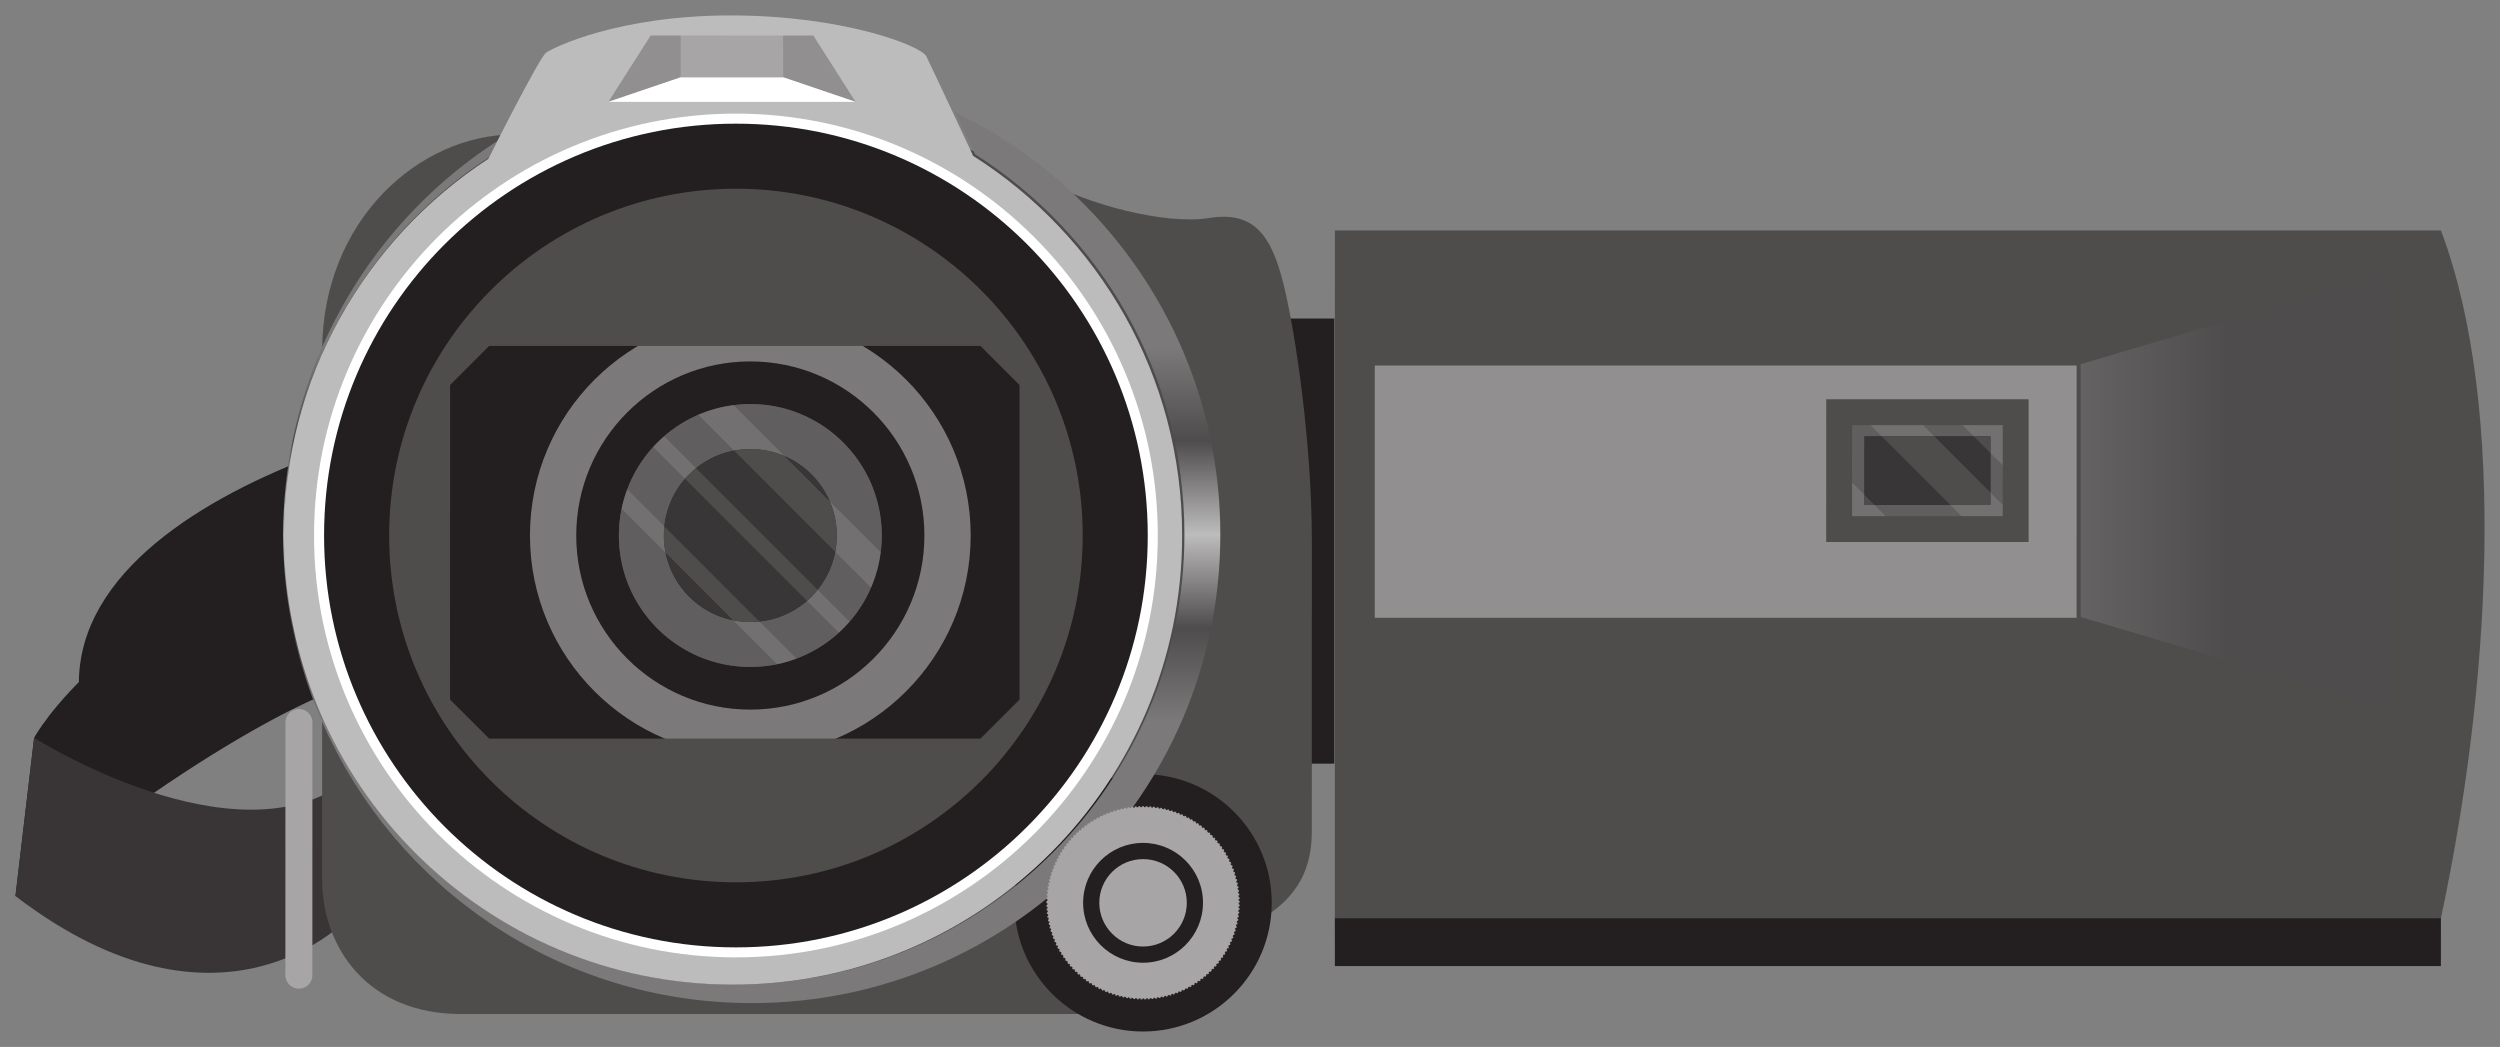
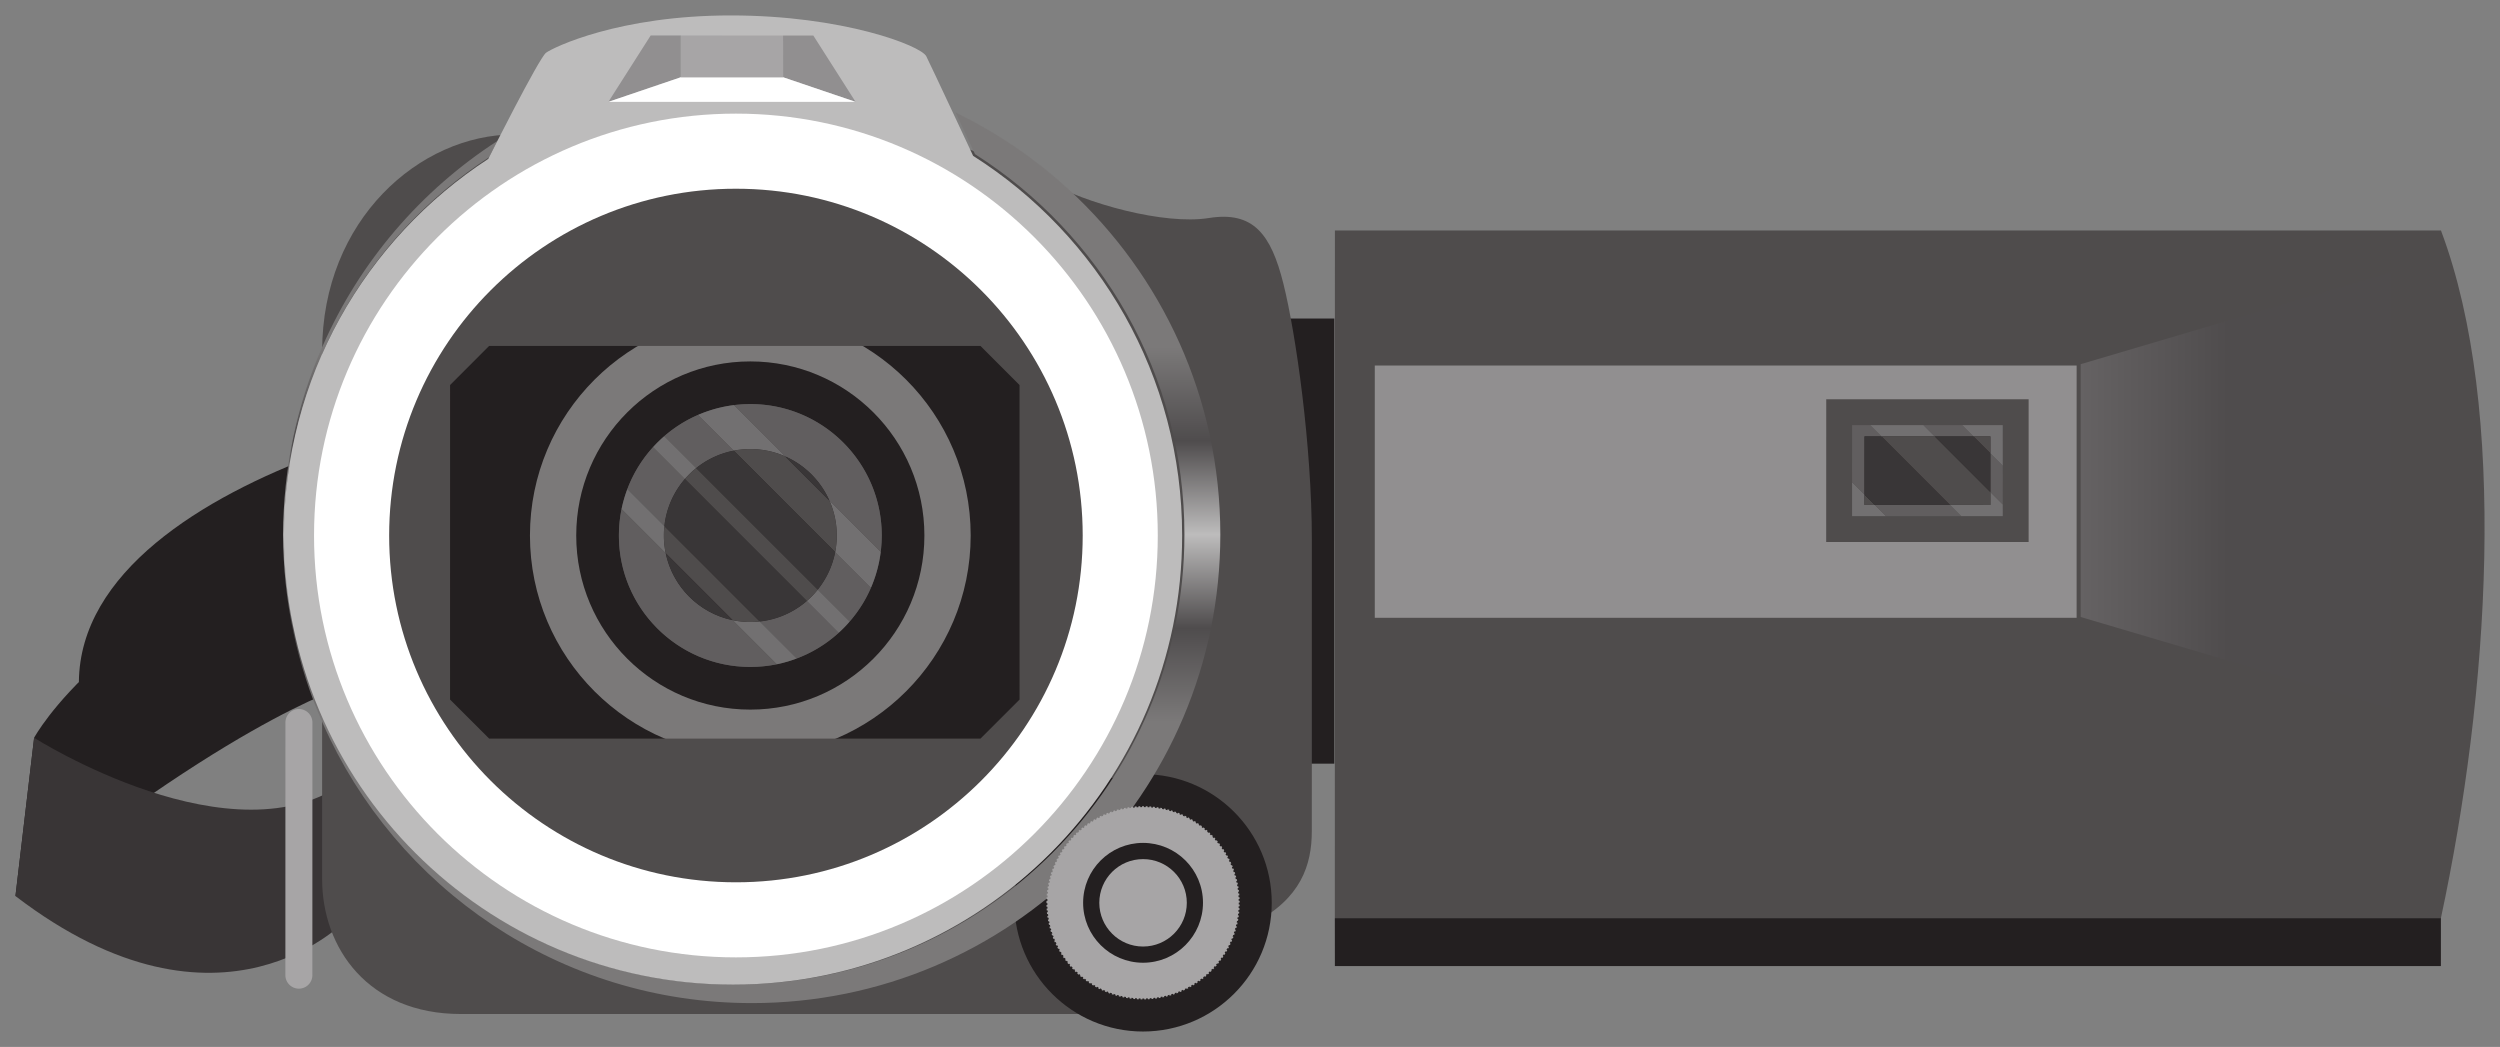
<svg xmlns="http://www.w3.org/2000/svg" width="810" height="339.214" viewBox="0 0 810 339.214">
  <rect x="0" y="0" width="810" height="339.214" fill="#808080" stroke="none" />
  <defs>
    <linearGradient x1="0" y1="0" x2="1" y2="0" gradientUnits="userSpaceOnUse" gradientTransform="matrix(.208 2079.62 2079.62 -.208 1633.93 63.08)" spreadMethod="pad" id="b">
      <stop offset="0" stop-color="#7b7979" />
      <stop offset=".3" stop-color="#7b7979" />
      <stop offset=".4" stop-color="#4f4c4d" />
      <stop offset=".5" stop-color="#bdbcbc" />
      <stop offset=".6" stop-color="#4f4c4d" />
      <stop offset=".7" stop-color="#7b7979" />
      <stop offset="1" stop-color="#7b7979" />
    </linearGradient>
    <linearGradient x1="0" y1="0" x2="1" y2="0" gradientUnits="userSpaceOnUse" gradientTransform="matrix(690.068 0 0 -690.068 4583.12 1200.42)" spreadMethod="pad" id="d">
      <stop offset="0" stop-color="#656263" />
      <stop offset=".474" stop-color="#4f4c4d" />
      <stop offset="1" stop-color="#4f4c4d" />
    </linearGradient>
    <clipPath clipPathUnits="userSpaceOnUse" id="a">
      <path d="M1634.02 63.082c-425.29.04-790.934 255.359-952.051 621.039-56.469 128.168-87.797 269.848-87.789 418.899 0 149.06 31.375 290.78 87.875 418.95 82.304 186.69 217.933 344.61 387.585 454.43-11.05-21.67-18.27-36.04-18.27-36.04-273.487-178.18-454.319-486.65-454.366-837.43-.082-551.481 447.016-998.629 998.546-998.711 551.52 0 998.67 447.14 998.67 998.641 0 355.2-185.43 667.07-464.74 844.19 0 0-20.38 43.68-43.22 92.44 92.19-44.6 176.81-102.42 251.38-170.99 206.67-190.06 336.22-462.77 336.24-765.64-.04-574.278-465.54-1039.778-1039.86-1039.778" />
    </clipPath>
    <clipPath clipPathUnits="userSpaceOnUse" id="c">
      <path d="M4583.12 919.91l690.06-204.14v969.3l-690.06-204.14V919.91z" />
    </clipPath>
  </defs>
  <path d="M104.367 146.776c-39.07 14.355-78.508 38.744-78.809 74.192l8.589 29.966 79.774-29.388-9.554-74.77" fill="#231f20" />
  <path d="M11.05 239.038s23.134-43.049 103.548-69.023v51.524S80.932 229.638 5 290.323l6.05-51.285" fill="#231f20" />
  <path d="M112.617 297.676S72.036 341.609 5 290.323l6.05-51.285s65.086 41.412 101.575 13.808l-.008 44.83" fill="#393536" />
  <path d="M432.32 247.43H413.37l.023-144.216h18.931l-.005 144.215" fill="#231f20" />
  <path d="M338.687 58.542c13.248 7.489 38.572 14.398 52.968 12.1 14.388-2.306 20.148 5.17 24.174 21.3 4.028 16.115 9.21 52.394 9.21 82.893-.005 30.518-.005 83.482-.01 94.414 0 10.949-3.444 21.891-18.998 29.945l-28.785 29.344H149.272c-29.933-.006-44.905-21.296-44.905-43.76.007-22.435.007-144.506.007-170.985 0-42.58 31.673-70.221 62.179-70.214l135.867.006 36.267 14.957" fill="#4f4c4c" />
  <path d="M328.647 292.493c.006-23.017 18.69-41.69 41.714-41.67 23.01 0 41.683 18.647 41.683 41.683 0 23.023-18.66 41.681-41.7 41.708-23.02-.014-41.678-18.685-41.697-41.721" fill="#231f20" />
  <path d="M790.855 297.479l-358.37-.011.024-222.795 358.365.007c21.875 58.152 15.535 150.26-.019 222.799" fill="#4f4c4c" />
  <path d="M790.85 313.01H432.502l-.019-15.542 358.371.01-.006 15.531" fill="#231f20" />
  <path d="M672.821 200.17l-227.394.006v-81.747l227.402-.007-.008 81.748" fill="#918f90" />
  <path d="M657.275 175.616h-65.591l.019-46.258h65.572v46.258" fill="#4f4c4c" />
  <path d="M604.065 163.603l.019-22.224h40.827l-.005 22.23-40.841-.006" fill="#231f20" />
  <g clip-path="url(#a)" transform="matrix(.146 0 0 -.146 5 334.214)">
    <path d="M1634.02 63.082c-425.29.04-790.934 255.359-952.051 621.039-56.469 128.168-87.797 269.848-87.789 418.899 0 149.06 31.375 290.78 87.875 418.95 82.304 186.69 217.933 344.61 387.585 454.43-11.05-21.67-18.27-36.04-18.27-36.04-273.487-178.18-454.319-486.65-454.366-837.43-.082-551.481 447.016-998.629 998.546-998.711 551.52 0 998.67 447.14 998.67 998.641 0 355.2-185.43 667.07-464.74 844.19 0 0-20.38 43.68-43.22 92.44 92.19-44.6 176.81-102.42 251.38-170.99 206.67-190.06 336.22-462.77 336.24-765.64-.04-574.278-465.54-1039.778-1039.86-1039.778" fill="url(#b)" />
  </g>
  <path d="M158.199 51.477c-39.85 25.963-66.2 70.911-66.207 122.025-.012 80.358 65.136 145.514 145.501 145.525 80.364 0 145.52-65.154 145.52-145.515 0-51.758-27.02-97.201-67.719-123.01 0 0-13.445-28.81-15.179-32.265C298.388 14.787 273.06 5 236.798 5c-36.284-.006-57.574 10.372-59.88 12.093-2.312 1.728-18.72 34.384-18.72 34.384" fill="#bdbcbc" />
  <path d="M101.749 173.502c0-75.497 61.2-136.687 136.697-136.687 75.49.013 136.693 61.203 136.674 136.693 0 75.501-61.197 136.69-136.68 136.684-75.495-.013-136.697-61.208-136.691-136.69" fill="#fff" />
-   <path d="M105 173.502C104.994 99.8 164.74 40.06 238.446 40.067c73.7.006 133.433 59.746 133.426 133.445.007 73.684-59.738 133.436-133.439 133.441-73.687 0-133.439-59.757-133.433-133.451" fill="#231f20" />
  <path d="M347.115 173.508c.007-60.017-48.642-108.695-108.669-108.695-60.034-.006-108.687 48.666-108.687 108.695-.007 60.028 48.653 108.688 108.681 108.688 60.015-.012 108.675-48.666 108.675-108.688" fill="#231f20" />
  <path d="M171.705 173.502c0-39.433 31.975-71.39 71.401-71.396 39.439 0 71.394 31.969 71.394 71.388 0 39.445-31.974 71.416-71.401 71.409-39.424.007-71.388-31.97-71.394-71.401" fill="#7b7979" />
  <path d="M186.699 173.502c0-31.152 25.255-56.402 56.407-56.402 31.15.012 56.4 25.25 56.4 56.408.006 31.156-25.242 56.407-56.407 56.407-31.15 0-56.406-25.251-56.4-56.413" fill="#231f20" />
  <path d="M200.526 173.512c-.012-23.527 19.065-42.585 42.58-42.59 23.515 0 42.58 19.057 42.586 42.58-.005 23.514-19.07 42.579-42.593 42.585-23.52-.006-42.585-19.066-42.573-42.575" fill="#4f4c4c" />
  <path d="M215.084 173.494c0-15.467 12.536-28.016 28.015-28.003 15.486-.013 28.024 12.548 28.03 28.017-.014 15.473-12.544 28.033-28.03 28.028-15.48 0-28.02-12.555-28.015-28.042" fill="#231f20" />
  <path d="M317.674 239.309H158.487l-12.671-12.66.013-101.906 12.651-12.664 159.2.01 12.653 12.666.01 101.9-12.67 12.654zM238.446 61.148c-62.064-.012-112.359 50.297-112.359 112.36-.005 62.05 50.29 112.352 112.353 112.358 62.05 0 112.357-50.296 112.353-112.364.004-62.05-50.303-112.347-112.347-112.354" fill="#4f4c4c" />
  <path d="M339.338 292.506c.006-17.116 13.888-31.01 31.015-31.005 17.135 0 31.011 13.884 31 31.005.005 17.133-13.884 31.003-31 31.015-17.12-.012-31.015-13.882-31.015-31.015" fill="#a7a5a6" />
  <path d="M339.656 291.336c.007-.194.016-.39.026-.583l-.587-.033c-.012.198-.02.396-.028.594l.589.022zm.066-1.167c.014-.194.03-.388.05-.582l-.587-.055c-.019.197-.036.395-.05.593l.587.044zm.11-1.163c.022-.194.045-.388.072-.58l-.585-.079c-.026.197-.05.394-.072.592l.585.067zm.153-1.16c.03-.192.061-.385.095-.577l-.581-.1c-.034.196-.066.391-.095.588l.581.089zm.2-1.15c.036-.193.074-.384.115-.574l-.577-.122c-.04.194-.08.389-.117.584l.579.111zm.242-1.145c.044-.19.089-.379.137-.568l-.571-.145c-.049.193-.095.387-.14.58l.574.133zm.285-1.133c.051-.189.105-.377.16-.563l-.566-.166c-.056.19-.11.381-.162.574l.568.155zm.33-1.123c.058-.186.12-.373.18-.558l-.558-.186c-.062.188-.125.377-.185.568l.563.176zm.373-1.111c.065-.185.134-.37.202-.551l-.55-.209c-.07.187-.14.374-.207.561l.555.199zm.415-1.098c.073-.18.147-.361.224-.542l-.543-.229c-.077.183-.153.368-.227.553l.546.218zm.458-1.08c.08-.177.161-.355.244-.531l-.533-.25c-.084.18-.168.36-.25.543l.539.238zm.498-1.06c.086-.175.175-.348.264-.522l-.523-.27a44.4 44.4 0 00-.27.533l.529.259zm.538-1.04c.093-.172.188-.343.284-.512l-.513-.29c-.098.172-.194.347-.289.521l.518.28zm.578-1.02c.1-.167.2-.334.303-.5l-.501-.31c-.105.17-.208.34-.309.51l.507.3zm.615-.994c.106-.165.213-.328.322-.49l-.49-.328c-.11.165-.22.331-.327.498l.495.32zm.653-.972c.112-.16.226-.32.34-.477l-.476-.346a22.6 22.6 0 00-.347.485l.483.338zm.689-.946c.118-.156.238-.31.358-.463l-.463-.365a29.62 29.62 0 00-.364.472l.469.356zm.724-.92c.124-.15.25-.3.375-.448l-.448-.382c-.13.152-.256.304-.383.458l.456.373zm.758-.89c.13-.146.26-.29.392-.434l-.433-.397c-.135.145-.268.292-.4.442l.44.39zm.791-.86c.136-.14.271-.28.408-.419l-.418-.414c-.14.14-.278.283-.415.427l.425.407zm.823-.83c.14-.135.282-.27.424-.403l-.403-.43a28.57 28.57 0 00-.43.41l.41.423zm.854-.798c.145-.13.29-.26.437-.386l-.384-.447c-.15.132-.299.263-.446.395l.393.438zm.883-.765c.149-.125.3-.248.452-.37l-.369-.46c-.154.124-.309.251-.46.378l.377.452zm.911-.732c.154-.118.309-.236.465-.351l-.35-.474c-.16.118-.318.238-.475.359l.36.466zm.937-.695c.159-.114.318-.224.48-.333l-.334-.488c-.164.113-.327.226-.487.342l.341.48zm.963-.66c.163-.107.327-.211.491-.315l-.315-.498c-.167.105-.333.212-.5.322l.324.491zm.987-.622c.167-.1.333-.2.502-.296l-.295-.51c-.171.099-.341.2-.512.301l.305.505zm1.01-.585c.17-.092.34-.186.512-.276l-.275-.52c-.175.09-.35.186-.523.282l.285.514zm1.03-.544c.173-.088.348-.174.523-.258l-.255-.53c-.18.085-.357.173-.534.262l.266.526zm1.05-.505c.177-.081.354-.16.532-.237l-.235-.54c-.182.078-.362.16-.542.241l.245.536zm1.068-.464c.18-.075.36-.148.542-.219l-.214-.548a24.92 24.92 0 00-.552.221l.224.546zm1.089-.426c.183-.067.366-.133.55-.197l-.193-.556c-.187.065-.375.132-.561.2l.204.553zm1.104-.383c.185-.06.372-.119.558-.175l-.172-.564c-.189.058-.378.118-.568.18l.182.559zm1.12-.34c.186-.053.374-.105.562-.154l-.149-.57c-.192.051-.385.104-.575.157l.161.567zm1.129-.297c.19-.045.378-.09.57-.133l-.129-.574c-.194.043-.387.088-.58.134l.139.573zm1.14-.253c.191-.038.384-.077.575-.111l-.105-.579c-.195.035-.39.073-.586.112l.117.578zm1.152-.21c.19-.031.384-.06.577-.088l-.083-.583c-.197.028-.394.057-.589.09l.095.58zm1.157-.165c.192-.025.386-.046.58-.067l-.062-.586c-.198.02-.394.044-.591.068l.073.585zm1.162-.122c.194-.017.388-.031.583-.044l-.039-.587c-.198.013-.396.027-.595.045l.051.586zm1.166-.078c.194-.008.39-.016.584-.021l-.016-.59c-.2.007-.397.014-.596.024l.028.587zm1.169-.033l.307-.001h.277l.006-.588-.273-.001v.294l.006-.294h-.016l-.313.001.006.589zm1.168.01c.196.006.39.013.585.022l.027-.589a42.047 42.047 0 00-.596-.021l-.016.588zm1.169.054c.195.013.39.027.583.044l.05-.588a42.9 42.9 0 00-.595-.043l-.038.587zm1.164.097c.196.021.388.043.582.066l.071-.584a25.398 25.398 0 00-.592-.067l-.06.585zm1.162.142c.192.027.386.056.577.087l.094-.58c-.196-.032-.392-.062-.59-.09l-.081.583zm1.154.186c.192.036.383.072.574.11l.115-.578c-.194-.039-.39-.076-.584-.112l-.105.58zm1.145.23c.19.041.38.085.57.132l.138-.573a22.827 22.827 0 00-.581-.134l-.127.574zm1.137.273c.189.05.377.1.565.153l.159-.567c-.191-.053-.382-.106-.576-.156l-.148.57zm1.126.316c.186.057.371.115.558.175l.18-.56c-.189-.06-.378-.12-.568-.177l-.17.562zm1.113.362c.185.064.37.13.554.196l.202-.553a23.423 23.423 0 00-.563-.2l-.193.557zm1.102.403c.182.07.364.143.545.217l.224-.544c-.185-.076-.37-.15-.555-.222l-.214.55zm1.085.445c.18.078.357.157.535.239l.245-.536c-.18-.082-.363-.164-.547-.242l-.233.539zm1.065.487c.177.084.353.171.527.259l.265-.526c-.178-.09-.356-.178-.537-.264l-.255.53zm1.048.527c.172.092.344.184.515.278l.285-.516c-.175-.096-.35-.19-.526-.282l-.274.52zm1.025.566c.169.098.338.197.504.298l.304-.504c-.17-.102-.34-.204-.514-.304l-.294.51zm1.002.606c.166.103.33.209.493.316l.323-.493c-.166-.11-.334-.216-.501-.322l-.315.499zm.98.642c.16.11.32.222.479.336l.342-.48a26.21 26.21 0 00-.49-.342l-.332.486zm.952.68c.156.115.312.232.467.352l.36-.467-.476-.36-.35.474zm.927.713c.151.122.302.247.452.37l.377-.451a26.717 26.717 0 00-.462-.378l-.367.46zm.898.75c.147.127.292.257.438.387l.394-.437a22.262 22.262 0 00-.446-.395l-.386.444zm.868.782c.143.133.284.268.424.403l.41-.423a32.801 32.801 0 00-.43-.41l-.404.43zm.84.814c.136.139.272.279.407.42l.426-.407a20.948 20.948 0 00-.415-.427l-.419.414zm.807.845c.13.144.262.288.39.434l.442-.39a22.713 22.713 0 00-.4-.441l-.432.397zm.773.876c.127.148.25.297.375.447l.456-.373c-.127-.153-.254-.306-.382-.456l-.449.382zm.74.903c.121.153.24.306.358.462l.469-.355c-.12-.16-.24-.315-.365-.471l-.461.364zm.706.93c.115.157.227.316.34.475l.482-.336a29.117 29.117 0 00-.346-.486l-.476.347zm.669.957c.109.162.215.324.322.487l.494-.319c-.108-.166-.216-.332-.327-.497l-.49.33zm.632.98c.102.166.203.332.302.5l.507-.301c-.1-.17-.203-.34-.308-.508l-.501.31zm.595 1.005c.096.168.189.338.282.509l.517-.28c-.093-.175-.189-.349-.287-.52l-.512.29zm.555 1.024c.089.172.177.346.263.52l.528-.26a23.782 23.782 0 00-.268-.53l-.523.27zm.516 1.045c.083.176.163.353.243.53l.538-.24a34.296 34.296 0 00-.248-.54l-.533.25zm.475 1.064c.075.177.15.358.222.538l.547-.219a35.05 35.05 0 00-.227-.55l-.542.23zm.435 1.082c.069.183.137.365.203.549l.553-.199a41.032 41.032 0 00-.205-.56l-.55.21zm.394 1.1c.062.186.122.37.18.556l.563-.176c-.06-.19-.121-.38-.185-.567l-.558.188zm.35 1.115c.056.187.109.375.161.563l.568-.156c-.052-.191-.107-.382-.163-.573l-.565.166zm.31 1.128c.048.188.093.378.137.568l.574-.133a36.455 36.455 0 00-.14-.58l-.571.145zm.265 1.138c.04.191.079.382.115.573l.579-.11c-.038-.196-.078-.391-.119-.585l-.575.122zm.22 1.149c.033.19.066.383.095.576l.581-.089c-.03-.196-.061-.393-.095-.588l-.581.1zm.178 1.155c.025.193.05.386.071.58l.586-.067a39.315 39.315 0 00-.074-.592l-.583.08zm.132 1.161c.02.194.035.388.05.583l.587-.045a25.942 25.942 0 00-.05-.593l-.587.055zm.09 1.166c.01.193.02.389.027.584l.589-.023a26.856 26.856 0 00-.03-.595l-.587.034zm.044 1.167c.003.194.006.39.006.584h.589c0-.2-.003-.397-.006-.596l-.589.012zm.002 1.169c-.005.195-.009.39-.016.584l.588.022c.008-.199.012-.397.017-.596l-.59-.01zm-.042 1.169c-.01.195-.024.39-.037.584l.587.042c.015-.197.027-.395.038-.595l-.588-.031zm-.085 1.165c-.019.195-.038.389-.06.583l.586.064c.022-.197.04-.394.06-.592l-.587-.055h.001zm-.13 1.163c-.026.194-.052.386-.081.578l.583.088c.029-.196.056-.392.081-.59l-.583-.076zm-.174 1.156c-.033.192-.067.384-.102.575l.578.11c.036-.195.071-.391.105-.586l-.581-.1zm-.218 1.148c-.039.19-.081.382-.125.57l.574.133c.045-.193.088-.387.128-.583l-.577-.12zm-.26 1.14c-.048.189-.097.378-.148.566l.569.153c.05-.191.102-.383.15-.577l-.571-.143zm-.306 1.128c-.054.187-.111.373-.168.56l.561.175c.06-.19.117-.379.172-.57l-.565-.165zm-.349 1.118c-.06.187-.125.37-.19.555l.555.197c.067-.188.13-.376.193-.565l-.558-.187zm-.392 1.106c-.068.184-.14.366-.212.546l.548.219a35.6 35.6 0 00.215-.558l-.55-.207zm-.434 1.089c-.076.18-.154.36-.233.539l.54.239c.08-.182.158-.366.235-.55l-.542-.228zm-.476 1.072c-.082.176-.166.352-.252.528l.529.259c.087-.178.173-.357.257-.538l-.534-.25zm-.516 1.052c-.09.173-.18.345-.273.517l.52.28c.092-.175.186-.351.277-.527l-.524-.27zm-.555 1.03c-.097.17-.194.34-.293.507l.507.3.299-.517-.513-.29zm-.595 1.009c-.103.167-.207.331-.312.497l.496.317c.108-.168.212-.335.317-.506l-.5-.308zm-.632.986c-.11.162-.219.322-.331.482l.484.337c.113-.163.224-.327.335-.493l-.488-.326zm-.67.959c-.114.158-.23.314-.349.47l.47.356c.12-.159.238-.32.355-.48l-.477-.346zm-.706.934c-.12.153-.242.306-.366.456l.457.373c.126-.154.25-.31.373-.465l-.464-.364zm-.74.906a28.25 28.25 0 01-.382.441l.442.391.39-.451-.45-.38zm-.772.877c-.133.143-.265.286-.4.427l.427.407c.137-.144.273-.29.407-.436l-.434-.398zm-.806.847c-.137.138-.275.275-.415.413l.41.42c.143-.138.283-.278.423-.42l-.418-.413zm-.838.816c-.141.133-.286.265-.43.395l.395.437c.147-.133.293-.267.439-.402l-.404-.43zm-.867.782c-.147.129-.294.255-.444.38l.378.451c.152-.127.304-.255.452-.386l-.386-.445zm-.896.751c-.152.12-.303.242-.458.361l.36.466c.158-.122.314-.244.468-.368l-.37-.459zm-.922.714c-.156.116-.314.231-.473.345l.344.478c.16-.115.32-.231.48-.35l-.351-.473zm-.95.68c-.16.11-.321.219-.484.326l.325.492c.164-.11.329-.22.492-.333l-.333-.485zm-.974.643l-.495.307.304.503c.17-.102.338-.207.506-.313l-.315-.497zm-.998.605c-.168.098-.337.194-.506.288l.286.515c.173-.097.345-.194.517-.295l-.297-.508zm-1.019.566c-.171.091-.343.18-.517.269l.267.524c.176-.089.352-.18.527-.272l-.277-.52zm-1.038.526c-.175.085-.352.168-.528.25l.246.534c.18-.083.359-.167.538-.253l-.256-.53zm-1.06.489a42.06 42.06 0 01-.535.227l.225.543c.183-.075.366-.153.546-.231l-.236-.54zm-1.075.445c-.18.07-.363.14-.547.209l.206.552c.186-.07.371-.14.556-.212l-.215-.549zm-1.096.406l-.554.188.184.56c.188-.064.376-.126.564-.192l-.194-.556zm-1.11.364a30.97 30.97 0 01-.561.166l.161.565c.191-.054.382-.11.572-.169l-.172-.562zm-1.125.32c-.188.051-.376.1-.566.144l.14.573c.193-.047.385-.096.577-.147l-.151-.57zm-1.135.279c-.19.042-.38.083-.571.122l.118.577c.193-.04.389-.082.582-.125l-.13-.574zm-1.146.234c-.19.035-.383.069-.575.101l.096.58c.195-.032.392-.066.586-.102l-.107-.579zm-1.152.19c-.194.027-.386.053-.58.078l.074.585c.197-.025.394-.051.59-.08l-.084-.583zm-1.16.146c-.194.021-.388.039-.583.056l.053.587c.198-.017.394-.036.593-.058l-.063-.585zm-1.166.101c-.194.015-.387.027-.583.035l.03.59.594-.036-.04-.589zm-1.167.059c-.194.006-.389.01-.584.013l.007.589c.2-.002.398-.007.596-.013l-.019-.59zm-1.169.014c-.195-.001-.389-.004-.584-.01l-.014.589c.198.006.396.009.594.01l.004-.589zm-1.168-.03a24.59 24.59 0 01-.583-.032l-.038.587c.198.013.396.025.595.033l.026-.588zm-1.166-.074c-.195-.016-.389-.036-.583-.054l-.06.585c.197.02.395.038.594.054l.05-.585zm-1.164-.12a27.45 27.45 0 01-.579-.076l-.083.583c.197.028.394.054.592.077l.07-.584zm-1.157-.162c-.192-.032-.385-.064-.577-.099l-.104.58c.196.035.39.069.588.1l.093-.58zm-1.151-.207c-.191-.038-.382-.078-.571-.12l-.127.575c.194.044.387.083.583.122l.115-.577zm-1.141-.25c-.191-.046-.38-.094-.568-.142l-.148.57c.193.05.385.098.579.144l.137-.572zm-1.132-.295a26.836 26.836 0 01-.561-.163l-.17.564c.19.057.38.113.572.166l.159-.567zm-1.122-.338a30.27 30.27 0 01-.557-.185l-.19.557c.187.066.376.128.566.189l.18-.56zm-1.11-.38a36.215 36.215 0 01-.549-.207l-.212.55c.186.071.373.14.56.21l.202-.553zm-1.094-.424c-.18-.074-.36-.15-.539-.228l-.234.541c.183.079.367.156.55.232l.223-.545zm-1.075-.465c-.178-.08-.355-.163-.532-.248l-.253.532c.179.086.36.17.54.252l.245-.536zm-1.058-.505a29.435 29.435 0 01-.52-.267l-.274.52c.175.093.353.184.53.274l.264-.527zm-1.036-.546a28.76 28.76 0 01-.51-.287l-.294.51c.172.1.345.197.52.293l.284-.516zm-1.015-.584c-.168-.1-.334-.202-.499-.306l-.313.499c.169.104.338.21.508.311l.304-.504zm-.991-.622a37.133 37.133 0 01-.487-.325l-.332.487.495.33.324-.492zm-.968-.66c-.159-.112-.316-.228-.473-.343l-.35.474c.159.118.32.234.482.35l.341-.481zm-.941-.695c-.155-.12-.308-.24-.46-.362l-.368.461c.156.123.312.246.47.367l.358-.466zm-.914-.73c-.15-.125-.299-.25-.446-.379l-.384.446c.15.13.301.258.454.386l.376-.453zm-.884-.765a21.09 21.09 0 01-.432-.395l-.402.431c.146.136.292.27.44.403l.394-.44zm-.856-.797c-.14-.136-.278-.273-.416-.41l-.417.416c.14.14.281.28.424.418l.41-.424zm-.824-.828c-.134-.142-.268-.283-.401-.427l-.433.4c.136.147.271.29.408.434l.426-.407zm-.793-.86c-.128-.146-.256-.291-.383-.44l-.448.384c.129.15.26.3.39.448l.441-.392zm-.76-.887c-.123-.15-.244-.302-.365-.454l-.462.365c.123.155.248.309.373.463l.455-.374zm-.723-.917c-.118-.154-.235-.31-.35-.467l-.475.348c.118.16.236.32.355.476l.47-.357zm-.69-.941a20.65 20.65 0 01-.33-.481l-.489.33c.111.164.223.327.337.49l.482-.339zm-.652-.968c-.107-.162-.21-.328-.314-.492l-.5.31c.105.17.212.335.32.503l.494-.32zm-.617-.99c-.099-.168-.197-.335-.293-.504l-.511.291c.097.172.198.344.299.513l.505-.3zm-.577-1.014c-.092-.171-.183-.341-.274-.515l-.521.273c.091.174.183.35.278.525l.517-.283zm-.538-1.034l-.253-.524-.533.252c.086.177.172.357.259.533l.527-.26zm-.498-1.053a43.235 43.235 0 01-.233-.533l-.542.23c.079.182.157.364.239.545l.536-.242zm-.456-1.071c-.073-.18-.144-.362-.214-.545l-.55.211c.07.185.143.37.218.554l.546-.22zm-.418-1.093c-.066-.182-.13-.366-.192-.55l-.559.19.197.561.554-.201zm-.375-1.106a21.93 21.93 0 01-.172-.56l-.565.168c.057.191.115.38.176.57l.561-.178zm-.332-1.12a25.248 25.248 0 01-.15-.566l-.571.146c.05.192.1.385.153.576l.568-.156zm-.29-1.132c-.045-.19-.087-.381-.128-.572l-.576.124c.043.196.085.389.132.581l.572-.133zm-.246-1.144l-.106-.575-.58.103c.035.195.071.39.109.585l.577-.113zm-.201-1.151a24.91 24.91 0 01-.085-.58l-.583.081c.027.197.056.393.086.589l.582-.09zm-.158-1.16a24.443 24.443 0 01-.062-.58l-.586.058c.019.198.04.395.063.592l.585-.07zm-.113-1.161c-.016-.195-.03-.39-.041-.583l-.587.034c.011.198.025.397.04.595l.588-.046zm-.07-1.168c-.007-.194-.015-.388-.018-.583l-.59.013c.005.198.012.397.02.593l.588-.023zm-.026-1.167v-.105c0-.195.003-.39.005-.586l-.588-.01c-.005.198-.006.396-.006.596v.106l.589-.001" fill="#a7a5a6" />
  <path d="M350.933 292.506c0-10.723 8.706-19.41 19.41-19.41 10.728 0 19.427 8.694 19.427 19.397-.006 10.722-8.7 19.422-19.417 19.434-10.72-.006-19.426-8.712-19.42-19.421" fill="#231f20" />
  <path d="M356.171 292.518c.013-7.844 6.356-14.183 14.19-14.164 7.814-.007 14.17 6.338 14.165 14.164 0 7.82-6.35 14.159-14.173 14.159-7.819.012-14.163-6.35-14.182-14.16" fill="#a7a5a6" />
  <path d="M264.252 210.468a42.825 42.825 0 007.49-5.455l.001.002a42.006 42.006 0 01-7.49 5.453m-58.808-56.856a42.038 42.038 0 016.146-8.753l.005.003a42.66 42.66 0 00-6.151 8.75" fill="#393637" />
  <path d="M258.107 213.35l-11.971-11.976a27.876 27.876 0 0015.298-6.668l10.31 10.31a42.971 42.971 0 01-7.492 5.452 42.469 42.469 0 01-6.145 2.882m-42.863-42.876l-11.988-11.992c.63-1.675 1.361-3.3 2.189-4.87a42.66 42.66 0 016.15-8.75l10.31 10.31a27.898 27.898 0 00-6.66 15.302" fill="#615e5f" />
  <path d="M246.136 201.374l-30.892-30.9a27.898 27.898 0 016.66-15.302l39.53 39.534a27.876 27.876 0 01-15.298 6.668" fill="#393637" />
  <path d="M251.664 215.225l-.002-.001a39.986 39.986 0 00.002.001m-50.28-50.278l-.003-.003c.168-.82.359-1.63.573-2.428a43.314 43.314 0 00-.57 2.43" fill="#4f4c4c" />
  <path d="M251.662 215.224l-14.27-14.27c1.843.38 3.751.582 5.707.582h.012c1.021 0 2.03-.056 3.025-.162l11.971 11.976a41.583 41.583 0 01-6.445 1.874m-35.994-35.993l-14.284-14.284c.168-.819.357-1.63.57-2.43a43.11 43.11 0 011.302-4.035l11.988 11.992c-.106.992-.16 1.999-.16 3.02a28.187 28.187 0 00.584 5.737" fill="#727071" />
  <path d="M243.11 201.536h-.011c-1.956 0-3.864-.202-5.708-.582l-21.723-21.723a28.187 28.187 0 01-.584-5.737c0-1.021.054-2.028.16-3.02l30.892 30.9c-.994.106-2.004.162-3.025.162" fill="#4f4c4c" />
  <path d="M250.296 215.48c.457-.078.913-.163 1.366-.256l.002.001c-.453.092-.91.178-1.368.255m-49.744-43.47c.082-2.42.36-4.773.83-7.066l.002.003a42.64 42.64 0 00-.832 7.063" fill="#393637" />
  <path d="M243.099 216.087c-23.52-.006-42.585-19.066-42.573-42.575a42.64 42.64 0 01.858-8.565l14.284 14.284c2.26 10.892 10.834 19.469 21.723 21.723l14.271 14.27c-.453.093-.909.178-1.366.256-2.34.395-4.755.602-7.197.607" fill="#615e5f" />
  <path d="M237.391 200.954c-10.889-2.254-19.463-10.83-21.723-21.723l21.723 21.723" fill="#393637" />
  <path d="M282.163 190.475l-11.56-11.563c.343-1.75.524-3.555.525-5.404a27.96 27.96 0 00-2.378-11.308l16.599 16.6a42.37 42.37 0 01-3.186 11.675m-27.75-42.613a27.885 27.885 0 00-11.29-2.37h-.047c-1.838 0-3.633.176-5.371.514l-11.56-11.563a42.498 42.498 0 0111.667-3.185l16.602 16.604" fill="#727071" />
  <path d="M270.604 178.912l-32.9-32.906a28.112 28.112 0 015.372-.515h.048c4.017 0 7.838.847 11.29 2.371L268.75 162.2a27.96 27.96 0 012.378 11.308 28.228 28.228 0 01-.524 5.404" fill="#4f4c4c" />
  <path d="M215.209 141.331l-.001-.001a42.354 42.354 0 015.05-3.764 42.825 42.825 0 00-5.049 3.765" fill="#393637" />
  <path d="M275.271 201.387l-10.325-10.324a27.977 27.977 0 005.658-12.15l11.56 11.562a40.946 40.946 0 01-2.492 4.859 42.639 42.639 0 01-4.401 6.053m-49.73-49.723L215.21 141.33a42.293 42.293 0 0110.936-6.888l11.56 11.563a27.859 27.859 0 00-12.163 5.658" fill="#615e5f" />
  <path d="M264.946 191.063l-39.404-39.4a27.859 27.859 0 0112.163-5.657l32.899 32.906a27.977 27.977 0 01-5.658 12.151M241.499 130.952c.488-.02.98-.03 1.473-.03h.134c-.538 0-1.074.01-1.607.03" fill="#393637" />
  <path d="M285.349 178.8l-16.599-16.6a28.112 28.112 0 00-14.336-14.338l-16.602-16.604a46.386 46.386 0 013.687-.306c.533-.02 1.07-.03 1.607-.03 23.515 0 42.58 19.057 42.586 42.58a46.32 46.32 0 01-.343 5.298" fill="#615e5f" />
  <path d="M268.75 162.2l-14.336-14.338A28.112 28.112 0 01268.75 162.2" fill="#393637" />
  <path d="M211.596 144.862l-.005-.003a42.596 42.596 0 013.617-3.53l.001.002a43.042 43.042 0 00-3.613 3.53" fill="#4f4c4c" />
  <path d="M271.743 205.015l-10.309-10.309a28.252 28.252 0 003.512-3.643l10.325 10.324c-.45.527-.912 1.04-1.389 1.54a43.21 43.21 0 01-2.14 2.086m-49.837-49.84l-10.31-10.311a43.042 43.042 0 013.614-3.53l10.333 10.332a28.252 28.252 0 00-3.637 3.508" fill="#727071" />
  <path d="M261.434 194.706l-39.53-39.534a28.252 28.252 0 013.638-3.508l39.404 39.4a28.252 28.252 0 01-3.512 3.642" fill="#4f4c4c" />
  <path d="M611.085 167.236l-11.01-.012v-11.011l3.993 3.997-.003 3.393h3.392l3.628 3.633" fill="#727071" />
  <path d="M607.457 163.603h-3.392l.003-3.393 3.39 3.393" fill="#4f4c4c" />
  <path d="M611.085 167.236l-3.628-3.633 24.38.003 3.625 3.624-24.377.006m-7.017-7.026l-3.993-3.997.008-18.468h5.895l3.634 3.634h-5.528l-.016 18.83" fill="#615e5f" />
  <path d="M631.838 163.606l-24.38-.003-3.39-3.393.016-18.83h5.528l22.226 22.226" fill="#393637" />
  <path d="M648.895 150.938l-3.985-3.982.001-5.577h-5.579l-3.636-3.634 13.193.007.006 13.186" fill="#727071" />
  <path d="M644.91 146.956l-5.578-5.577h5.58l-.002 5.577" fill="#4f4c4c" />
  <path d="M635.462 167.23l-3.624-3.624 13.068.003.001-4.161 3.982 3.983.006 3.793-13.433.006m-8.62-25.85h-17.23l-3.634-3.635h17.232l3.633 3.634" fill="#727071" />
  <path d="M644.906 163.61l-13.068-.004-22.226-22.227h17.23l18.065 18.069-.001 4.161" fill="#4f4c4c" />
  <path d="M648.89 163.431l-3.983-3.983.003-12.492 3.985 3.982-.006 12.493m-9.557-22.052h-12.49l-3.632-3.634h12.486l3.636 3.634" fill="#615e5f" />
  <path d="M644.907 159.448l-18.064-18.069h12.489l5.578 5.577-.003 12.492" fill="#393637" />
  <path d="M210.812 11.499L197.12 32.997l23.485-7.973V11.499h-9.793M263.51 11.505l13.699 21.5-23.492-7.975-.012-13.525h9.805" fill="#918f90" />
  <path d="M197.12 32.997l80.089.008-23.492-7.975-33.112-.006-23.485 7.973" fill="#fff" />
  <path d="M253.717 25.03l-33.112-.006V11.499l33.1.006.012 13.525M92.478 234.1l-.013 81.853a4.37 4.37 0 004.371 4.371 4.37 4.37 0 004.372-4.37l.013-81.853a4.371 4.371 0 00-8.743-.001" fill="#a7a5a6" />
  <g clip-path="url(#c)" transform="matrix(.146 0 0 -.146 5 334.214)">
    <path d="M4583.12 919.91l690.06-204.14v969.3l-690.06-204.14V919.91" fill="url(#d)" />
  </g>
</svg>